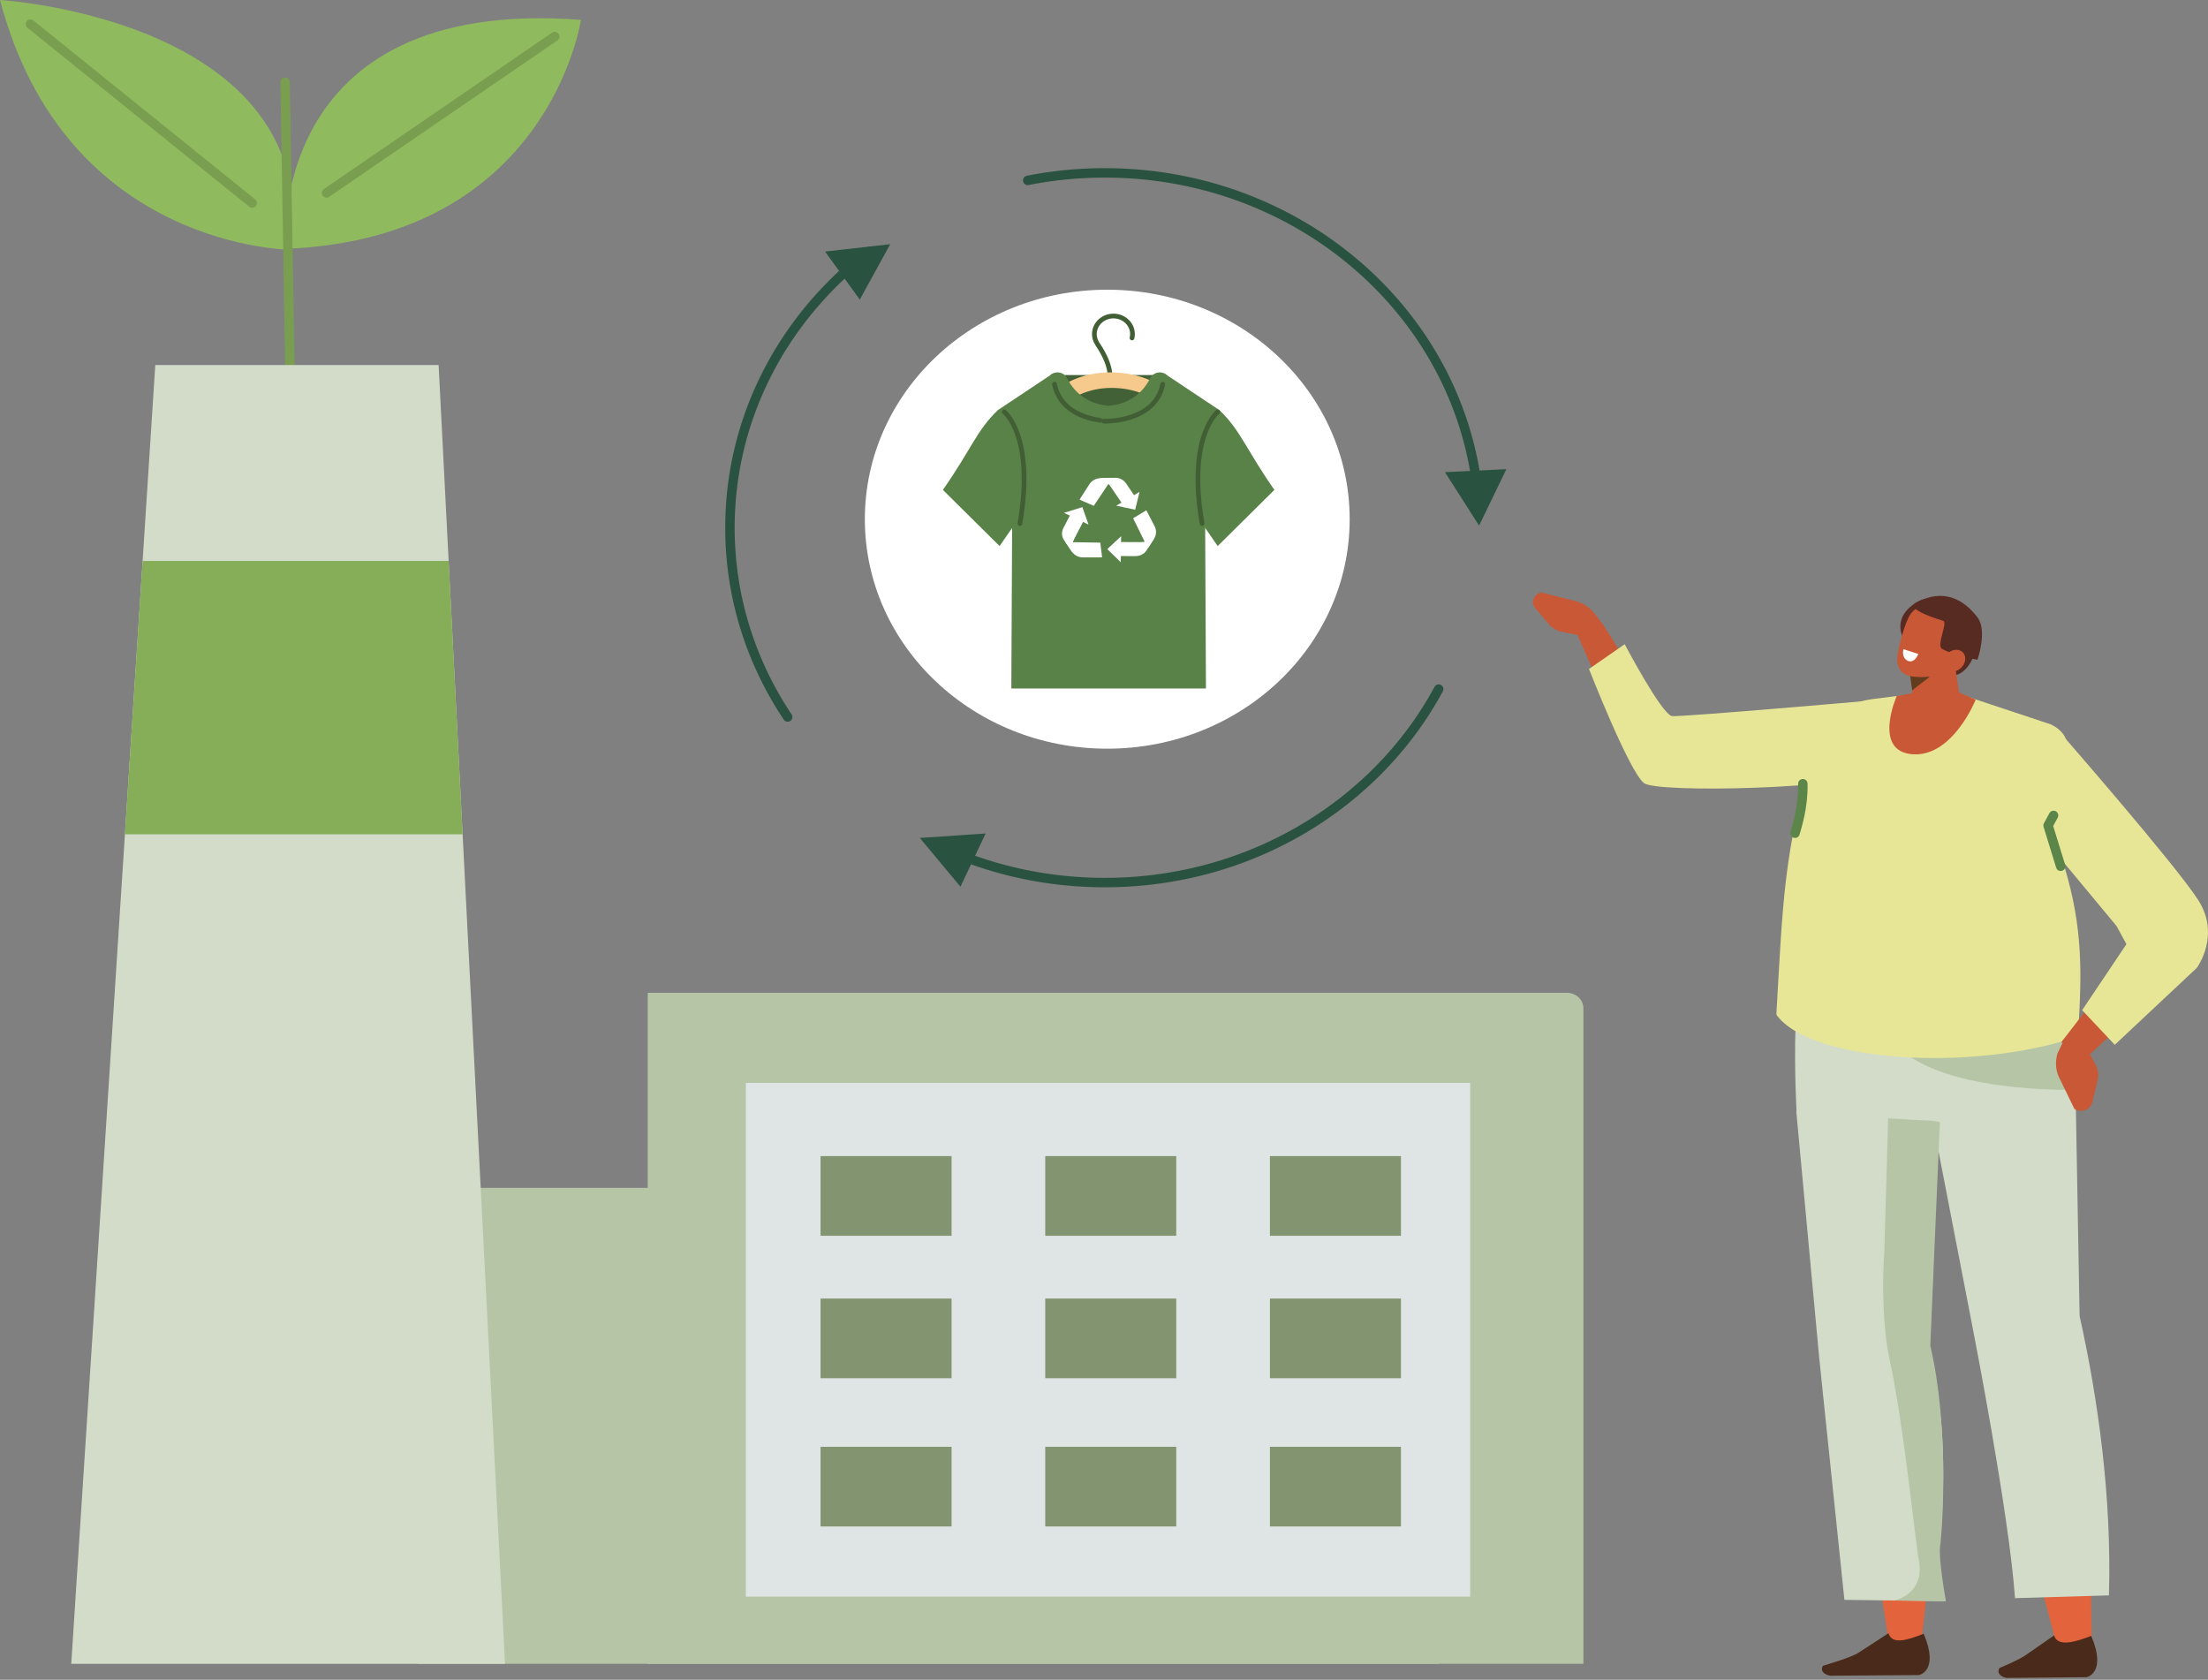
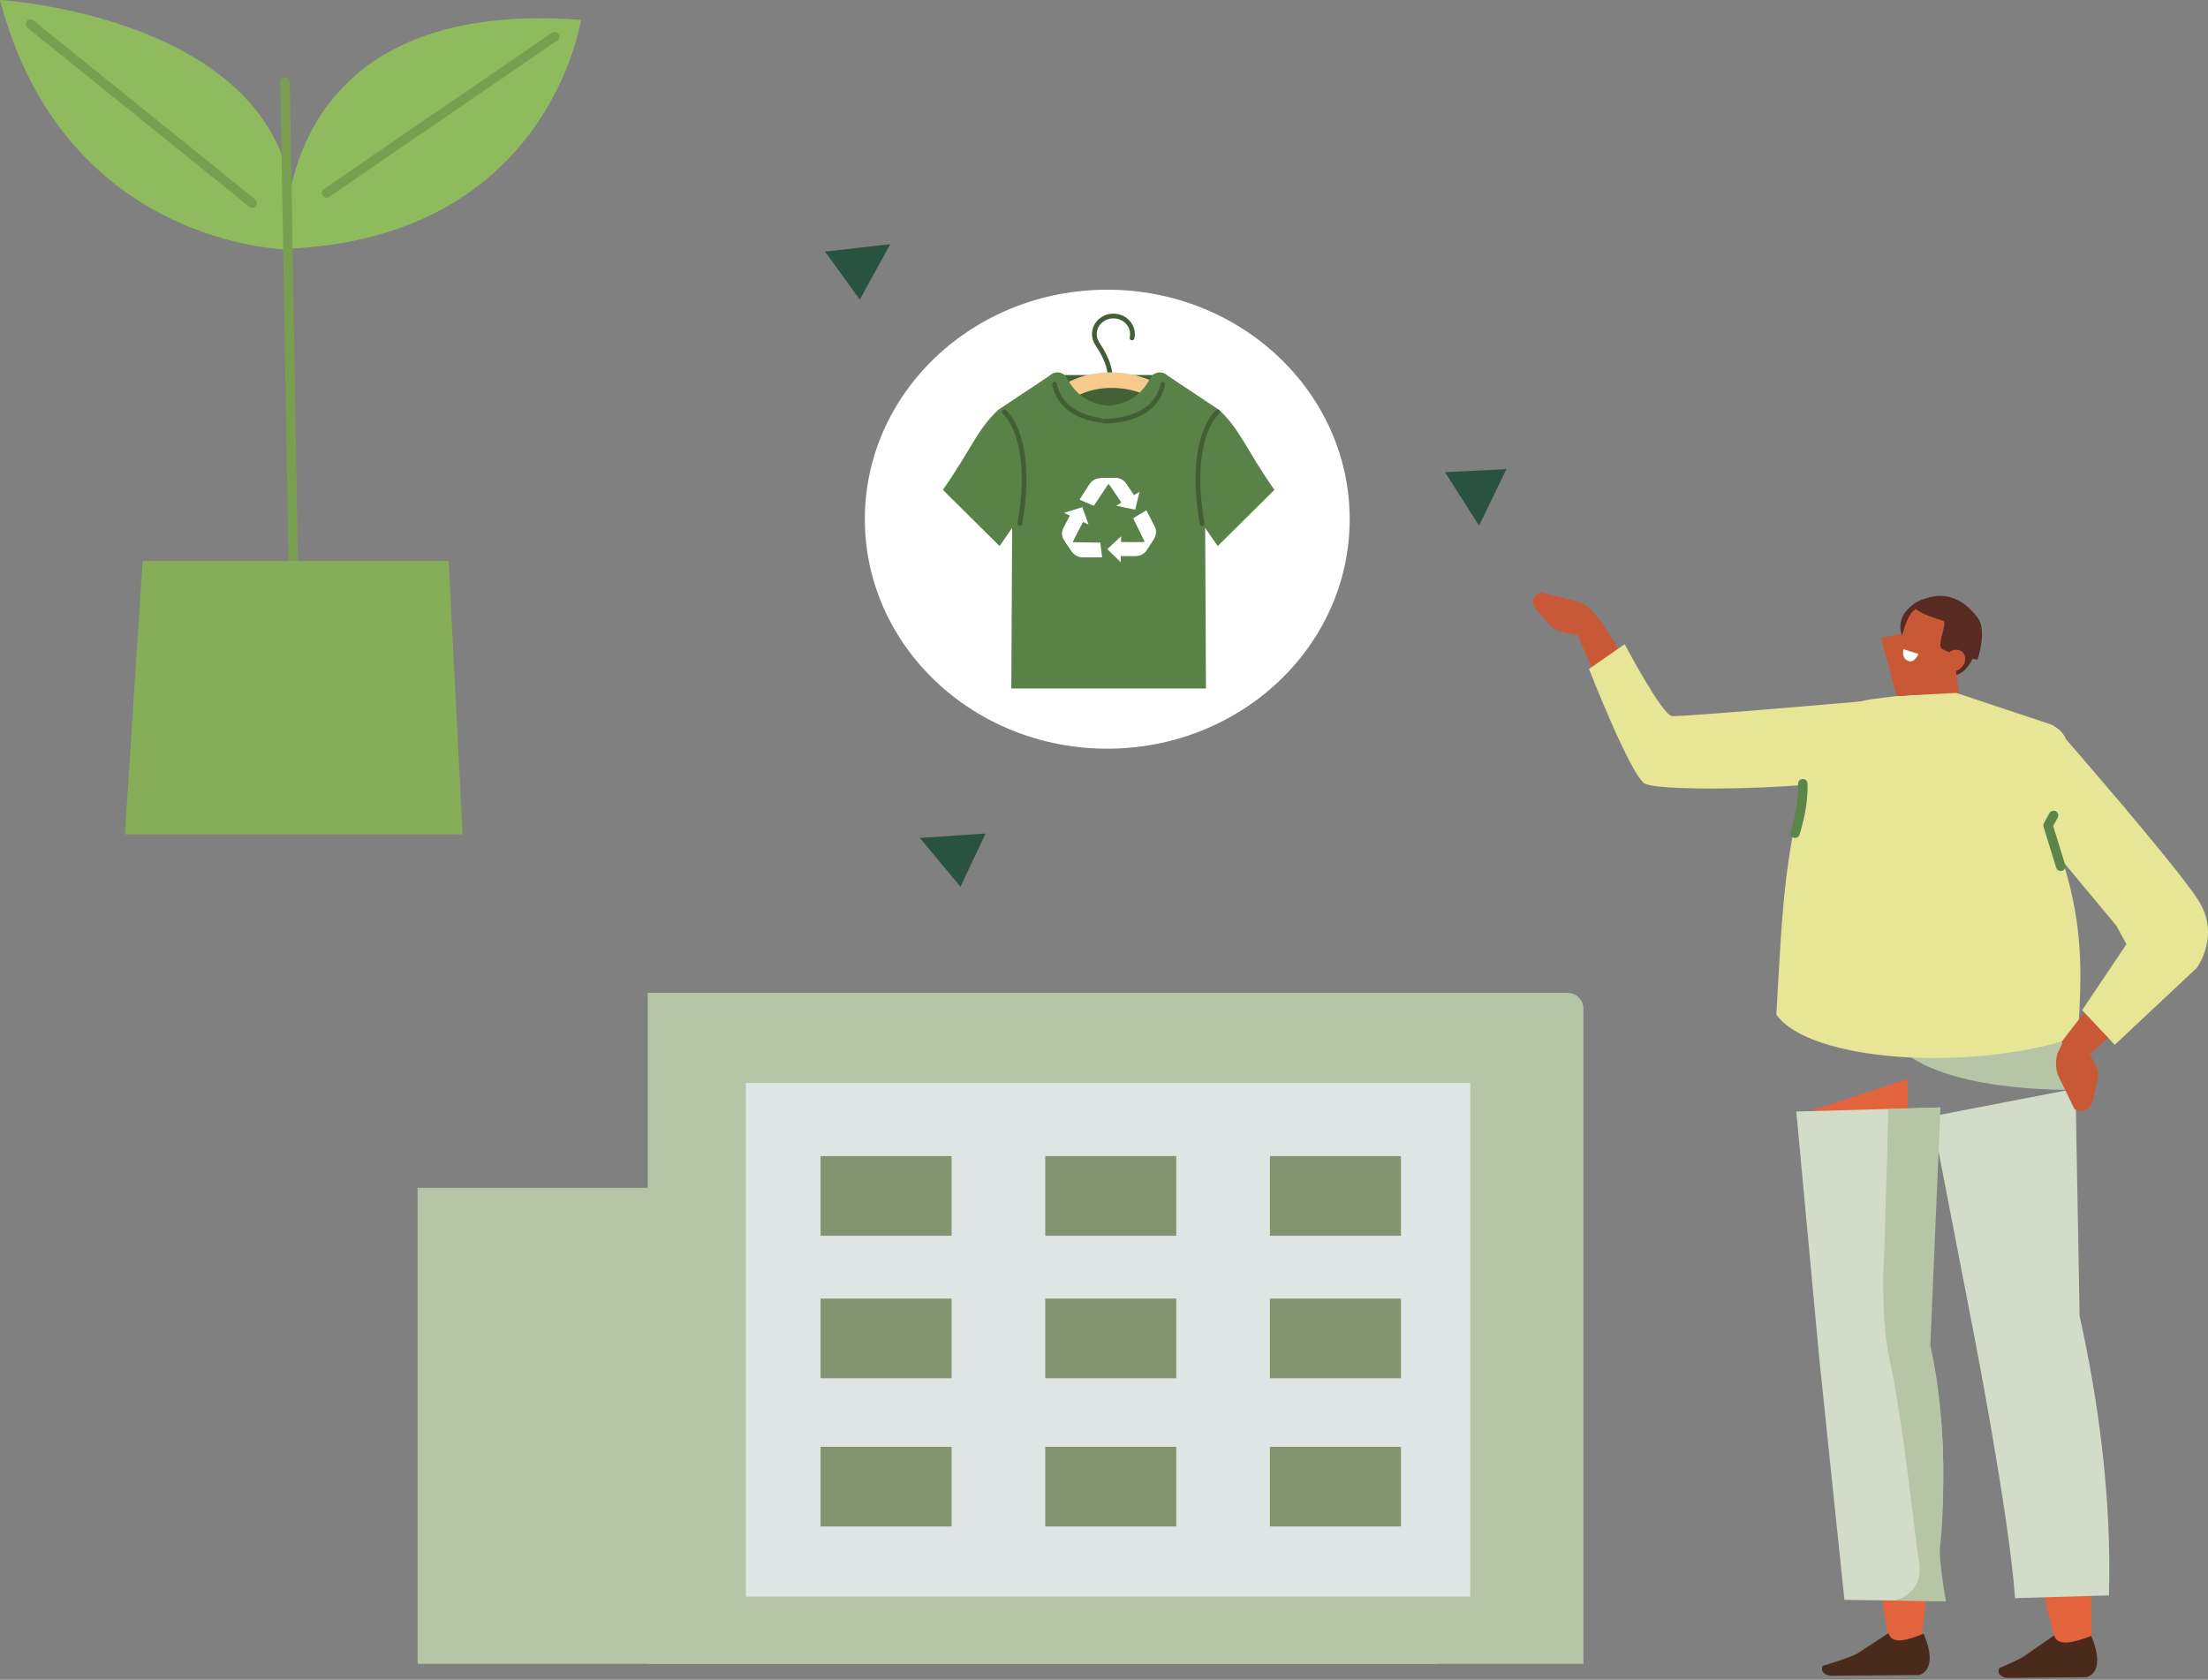
<svg xmlns="http://www.w3.org/2000/svg" width="234" height="178" fill="none">
  <rect width="100%" height="100%" fill="#808080" stroke="none" />
  <path fill="#B5C5A5" d="M44.256 125.875h106.709c.844 0 1.529.649 1.529 1.448v48.986H44.258v-50.432l-.002-.002Z" />
  <path fill="#90BA5E" d="M30.238 26.366S28.04-.444 61.564 2.106c0 0-3.37 23.202-31.326 24.26Z" />
  <path fill="#90BA5E" d="M30.94 26.469S6.968 26.487 0 0c0 0 34.017 2.027 30.94 26.469Z" />
  <path stroke="#7A9E50" stroke-linecap="round" stroke-linejoin="round" d="m31.203 67.355-.991-58.65M34.605 20.444 58.79 3.872M3.223 2.556l23.506 18.96" />
-   <path fill="#D3DCC9" d="M53.523 176.31H7.551l8.907-137.628h30.026l7.04 137.628Z" />
  <path fill="#B5C5A5" d="M68.647 105.206h97.423c.959 0 1.737.737 1.737 1.644v69.46h-99.16v-71.104Z" />
  <path fill="#DFE5E5" d="M155.807 114.753H79.043v54.437h76.764v-54.437Z" />
  <path fill="#E3633D" fill-rule="evenodd" d="M203.612 173.884s3.003-21.457-1.039-30.412l-.426-29.137-10.825 3.567 8.867 56.116 3.423-.134ZM217.999 174.49l-1.873-7.176 5.448-1.095.111 8.537-3.686-.266Z" clip-rule="evenodd" />
  <path fill="#D3DCC9" fill-rule="evenodd" d="m204.726 118.301 4.311 22.29s3.882 19.75 4.511 28.762l9.954-.292c.312-10.493-1.184-20.946-3.109-29.609l-.433-24.091-15.234 2.94Z" clip-rule="evenodd" />
  <path fill="#4A2A1A" fill-rule="evenodd" d="m200.135 173.074-3.088 2.007c-.612.498-3.856 1.44-3.856 1.44-.354.623.247.962.768 1.051l9.404-.067s2.195-.399.503-4.38c-1.75.692-3.36 1.185-3.733-.052l.002.001ZM217.684 173.301l-2.88 2.005c-.612.498-2.901 1.451-2.901 1.451-.354.623.247.961.767 1.05l8.45-.079s2.195-.399.504-4.38c-1.751.692-3.569 1.186-3.942-.051l.002.004Z" clip-rule="evenodd" />
  <path fill="#D3DCC9" fill-rule="evenodd" d="m190.369 117.788 2.438 26.203 2.661 25.544 10.676.136s-.819-4.494-.607-5.914c.212-1.42 1.429-14.898-1.739-21.145l1.77-25.258-15.201.436.002-.002Z" clip-rule="evenodd" />
  <path fill="#B5C5A5" fill-rule="evenodd" d="m204.57 142.619 1.08-25.265-5.519.199-.43 14.93c-.241 3.447-.178 8.262.572 11.68 1.483 6.754 2.794 19.819 3.046 20.965.846 3.853-2.593 4.474-2.593 4.474l5.5.069s-.819-4.494-.607-5.914c.212-1.42 1.003-12.528-1.049-21.139v.001Z" clip-rule="evenodd" />
-   <path fill="#D3DCC9" fill-rule="evenodd" d="m213.13 97.479-20.457 1.215c-3.341 1.114-2.269 19.272-2.269 19.272l13.428.759c6.246-.045 14.638 8.077 15.555-1.76 1.047-11.245-6.257-19.484-6.257-19.484v-.002Z" clip-rule="evenodd" />
  <path fill="#B5C5A5" fill-rule="evenodd" d="M220.038 115.481s-15.136.473-19.468-5.22l18.199-1.248s.88 2.768 1.269 6.468Z" clip-rule="evenodd" />
  <path fill="#C95836" fill-rule="evenodd" d="M179.962 82.503c-2.394 1.148-5.132.694-6.986-1.98l-6.309-14.427 3.232.107 6.395 10.07 3.668 6.23Z" clip-rule="evenodd" />
  <path fill="#C95836" d="m168.529 67.563-2.931-.59a2.565 2.565 0 0 1-1.46-.836l-1.441-1.71c-.503-.596-.167-1.445.65-1.646l3.636.922a3.761 3.761 0 0 1 2.049 1.367l.858 1.127-1.361 1.367v-.001Z" />
  <path fill="#E7E696" fill-rule="evenodd" d="M199.396 81.783c-3.503 1.82-23.757 2.286-25.163 1.204C172.65 81.77 168.4 70.89 168.4 70.89l3.781-2.625s3.965 7.524 5.033 7.62c1.066.096 20.883-1.632 20.883-1.632l1.299 7.53Z" clip-rule="evenodd" />
  <path fill="#572A22" fill-rule="evenodd" d="M209.23 69.342s-.771 2.535-2.839 2.276c-2.069-.259-1.129-5.868-1.129-5.868l3.968 3.592Z" clip-rule="evenodd" />
  <path fill="#C95836" fill-rule="evenodd" d="m202.581 69.727.113 5.202c.013.629.429 1.194 1.087 1.482a2.407 2.407 0 0 0 2.085-.094l.599-.328c.867-.475 1.338-1.32 1.213-2.174-.319-2.186-.903-6.167-.903-6.167l-4.194 2.081v-.002Z" clip-rule="evenodd" />
  <path fill="#633C1D" fill-rule="evenodd" d="m202.422 71.544.231 1.603 1.864-1.43-2.095-.173Z" clip-rule="evenodd" />
  <path fill="#E7E696" fill-rule="evenodd" d="m198.374 74.09 2.639-.334 6.297-.328 10.036 3.336c2.675 1.295 1.81 3.674.744 6.343l.666 8.626c1.99 6.56 1.904 11.391 1.451 18.113-11.393 3.847-28.442 2.642-31.953-2.324.7-12 .74-17.231 4.085-28.461.788-2.646 3.157-4.603 6.037-4.969l-.002-.001Z" clip-rule="evenodd" />
-   <path fill="#C95836" d="M201.013 73.756s-2.594 5.861 1.675 6.171c4.269.311 6.691-5.785 6.691-5.785l-3.104-1.35-5.262.964Z" />
+   <path fill="#C95836" d="M201.013 73.756c4.269.311 6.691-5.785 6.691-5.785l-3.104-1.35-5.262.964Z" />
  <path stroke="#5B8549" stroke-linecap="round" stroke-linejoin="round" d="M190.237 88.293c.226-.799.886-2.865.823-5.242" />
  <path fill="#572A22" fill-rule="evenodd" d="M201.852 67.912s-1.606-2.288 1.213-4.054c2.816-1.764 2.353 3.325 2.263 3.378-.089.052-3.474.675-3.474.675h-.002Z" clip-rule="evenodd" />
  <path fill="#C95836" fill-rule="evenodd" d="M208.189 67.231c.293-.786-.134-1.648-.955-1.927l-2.857-.967c-.821-.277-1.599.186-2.017.92-.491.866-1.054 2.818-1.282 4.282-.128.826.244 1.751 1.064 2.03.877.297 3.8.388 4.614-1.027.62-1.076 1.002-2.151 1.433-3.309v-.002Z" clip-rule="evenodd" />
  <path fill="#572A22" fill-rule="evenodd" d="M209.57 69.909s1.07-3.058.014-4.465c-1.422-1.891-3.582-3.17-6.519-1.583 0 0-1.566.563 2.858 1.922.561.171-.773 2.638-.088 2.992.925.478 2.141.878 3.735 1.134Z" clip-rule="evenodd" />
  <path fill="#C95836" fill-rule="evenodd" d="M207.934 70.664c-.457.53-1.198.667-1.653.306-.455-.36-.455-1.081 0-1.61.455-.529 1.198-.666 1.653-.306.456.36.456 1.081 0 1.61ZM231.157 94.427c2.256 1.833 2.981 4.622.989 7.441l-11.406 10.538-2.275-1.98 7.765-10.055 4.927-5.944Z" clip-rule="evenodd" />
  <path fill="#C95836" d="m220.604 110.174 1.454 2.595c.291.518.375 1.12.239 1.694l-.549 2.322c-.191.81-1.175 1.186-1.904.73l-1.632-3.36c-.36-.741-.419-1.641-.165-2.518l.641-1.338 1.918-.125h-.002Z" />
  <path fill="#E7E696" fill-rule="evenodd" d="m214.519 86.35 9.785 11.772 1.052 1.93-4.693 6.994 3.457 3.671 8.699-8.158s2.57-3.44.128-7.209c-2.442-3.77-14.161-17.203-14.161-17.203l-4.265 8.201-.002.002Z" clip-rule="evenodd" />
  <path stroke="#5B8549" stroke-linecap="round" stroke-linejoin="round" d="m218.387 91.798-1.335-4.322.579-1.066" />
  <path fill="#fff" fill-rule="evenodd" d="m201.728 68.792 1.573.509s-.389 1.052-1.116.719c-.727-.334-.457-1.228-.457-1.228Z" clip-rule="evenodd" />
-   <path stroke="#2A5241" stroke-linecap="round" stroke-linejoin="round" d="M83.477 75.98c-3.875-5.806-6.118-12.684-6.118-20.058 0-11.838 5.78-22.4 14.814-29.292M152.468 73.024c-6.577 12.17-19.954 20.5-35.386 20.5-5.786 0-11.283-1.172-16.243-3.277M108.918 19.116a42.008 42.008 0 0 1 8.165-.796c21.028 0 38.242 15.469 39.631 35.044" />
  <path fill="#2A5241" d="m91.119 31.751 3.224-5.872-6.906.777 3.682 5.095ZM153.135 50.034l3.616 5.666 2.895-5.987-6.511.321ZM104.453 88.327l-6.975.466 4.31 5.17 2.665-5.636Z" />
  <path fill="#fff" d="M117.346 79.338c14.188 0 25.69-10.888 25.69-24.318 0-13.431-11.502-24.32-25.69-24.32s-25.69 10.889-25.69 24.32c0 13.43 11.502 24.318 25.69 24.318Z" />
  <path fill="#86AD58" d="M13.24 88.409h35.787l-1.482-28.966h-32.43l-1.876 28.966Z" />
  <path fill="#839470" d="M100.847 122.51H86.961v8.443h13.886v-8.443ZM124.659 122.51h-13.886v8.443h13.886v-8.443ZM148.47 122.51h-13.886v8.443h13.886v-8.443ZM100.847 137.606H86.961v8.443h13.886v-8.443ZM124.659 137.606h-13.886v8.443h13.886v-8.443ZM148.47 137.606h-13.886v8.443h13.886v-8.443ZM100.847 153.315H86.961v8.442h13.886v-8.442ZM124.659 153.315h-13.886v8.442h13.886v-8.442ZM148.47 153.315h-13.886v8.442h13.886v-8.442Z" />
  <path fill="#426136" d="M122.446 39.743h-9.618v5.454h9.618v-5.454Z" />
  <path stroke="#415E34" stroke-linecap="round" stroke-linejoin="round" stroke-width=".5" d="M116.297 36.44c.394.575 1.258 1.968 1.328 3.193" />
  <path fill="#F6C98C" d="M104.186 51.472c-.422-.794-.304-1.662.318-2.321l6.764-7.184c1.59-1.69 4.087-2.605 6.862-2.494 2.703.101 5.167 1.16 6.761 2.904l6.324 6.92c.61.667.769 1.51.426 2.257-.401.87-1.415 1.432-2.584 1.432h-22.064c-1.217 0-2.319-.594-2.808-1.514h.001Zm8.446-8.386-6.764 7.183c-.168.179-.201.358-.1.549.14.262.541.528 1.123.528h22.064c.563 0 .932-.255 1.048-.507.082-.179.045-.35-.113-.524l-6.324-6.92c-1.25-1.369-3.221-2.2-5.406-2.282a8.555 8.555 0 0 0-.339-.007c-2.09 0-4.011.728-5.19 1.98h.001Z" />
  <path stroke="#415E34" stroke-linecap="round" stroke-linejoin="round" stroke-width=".5" d="M116.197 36.26a1.818 1.818 0 0 1-.196-.6c-.152-1.045.619-2.008 1.723-2.152 1.104-.144 2.122.586 2.274 1.631.034.231.022.457-.028.672" />
  <path fill="#598248" d="M105.759 43.455c-2.282 2.183-2.782 4.096-5.833 8.458l6.008 5.952 5.325-7.685-5.501-6.724h.001ZM129.226 43.455c2.281 2.183 2.781 4.096 5.832 8.458l-6.008 5.952-5.324-7.685 5.5-6.724Z" />
  <path fill="#598248" d="m129.225 43.455-5.501-3.662c-.543-.542-1.486-.392-1.826.282-.612 1.211-1.876 2.718-4.406 2.928-2.531-.21-3.795-1.717-4.407-2.928-.34-.675-1.283-.824-1.826-.282l-5.501 3.662 1.514 10.431-.093 19.072h20.624l-.093-19.072 1.515-10.431Z" />
  <path fill="#fff" d="m120.088 54.92 1.399-.846.895 1.728c.202.412.173.893-.078 1.28l-.654 1.012-1.562-3.175Z" />
  <path fill="#fff" d="m118.147 57.44.032 1.485 2.144.004c.484 0 .919-.214 1.161-.57l.587-.913-3.924-.006Z" />
  <path fill="#fff" d="m117.35 58.19 1.466-1.366-.041 2.753-1.425-1.388ZM122.353 57.009s-.429.514-2.397.528l-.048.888 2.149-.959.296-.457ZM116.609 57.504l.189 1.56-2.033.004a1.452 1.452 0 0 1-1.182-.627l-.674-1 3.699.063h.001Z" />
  <path fill="#fff" d="m115.067 54.748-1.424-.625-.943 1.823c-.212.411-.201.876.032 1.237l.61.9 1.725-3.335Z" />
  <path fill="#fff" d="m114.706 53.74.654 1.846-2.597-1.242 1.943-.604ZM113.632 58.514s-.301-.59.55-2.27l-.822-.43-.032 2.248.304.452ZM115.917 53.604l-1.509-.656 1.051-1.648c.257-.384.7-.62 1.18-.631l1.253-.026-1.976 2.96.001.001Z" />
  <path fill="#fff" d="m119.206 53.784 1.303-.829-1.157-1.708a1.378 1.378 0 0 0-1.135-.616l-1.129.027 2.118 3.126Z" />
  <path fill="#fff" d="m120.303 54.014-2.006-.428 2.468-1.458-.462 1.886ZM116.548 50.668s.689.062 1.766 1.622l.814-.442-2.014-1.192-.566.011Z" />
  <path stroke="#415E34" stroke-linecap="round" stroke-linejoin="round" stroke-width=".5" d="M116.985 44.633s5.423.197 6.243-3.92M129.049 43.65s-3.253 2.575-1.654 11.826M106.435 43.65s3.253 2.575 1.653 11.826M116.585 44.535c-1.666-.242-4.279-1.065-4.828-3.821" />
</svg>